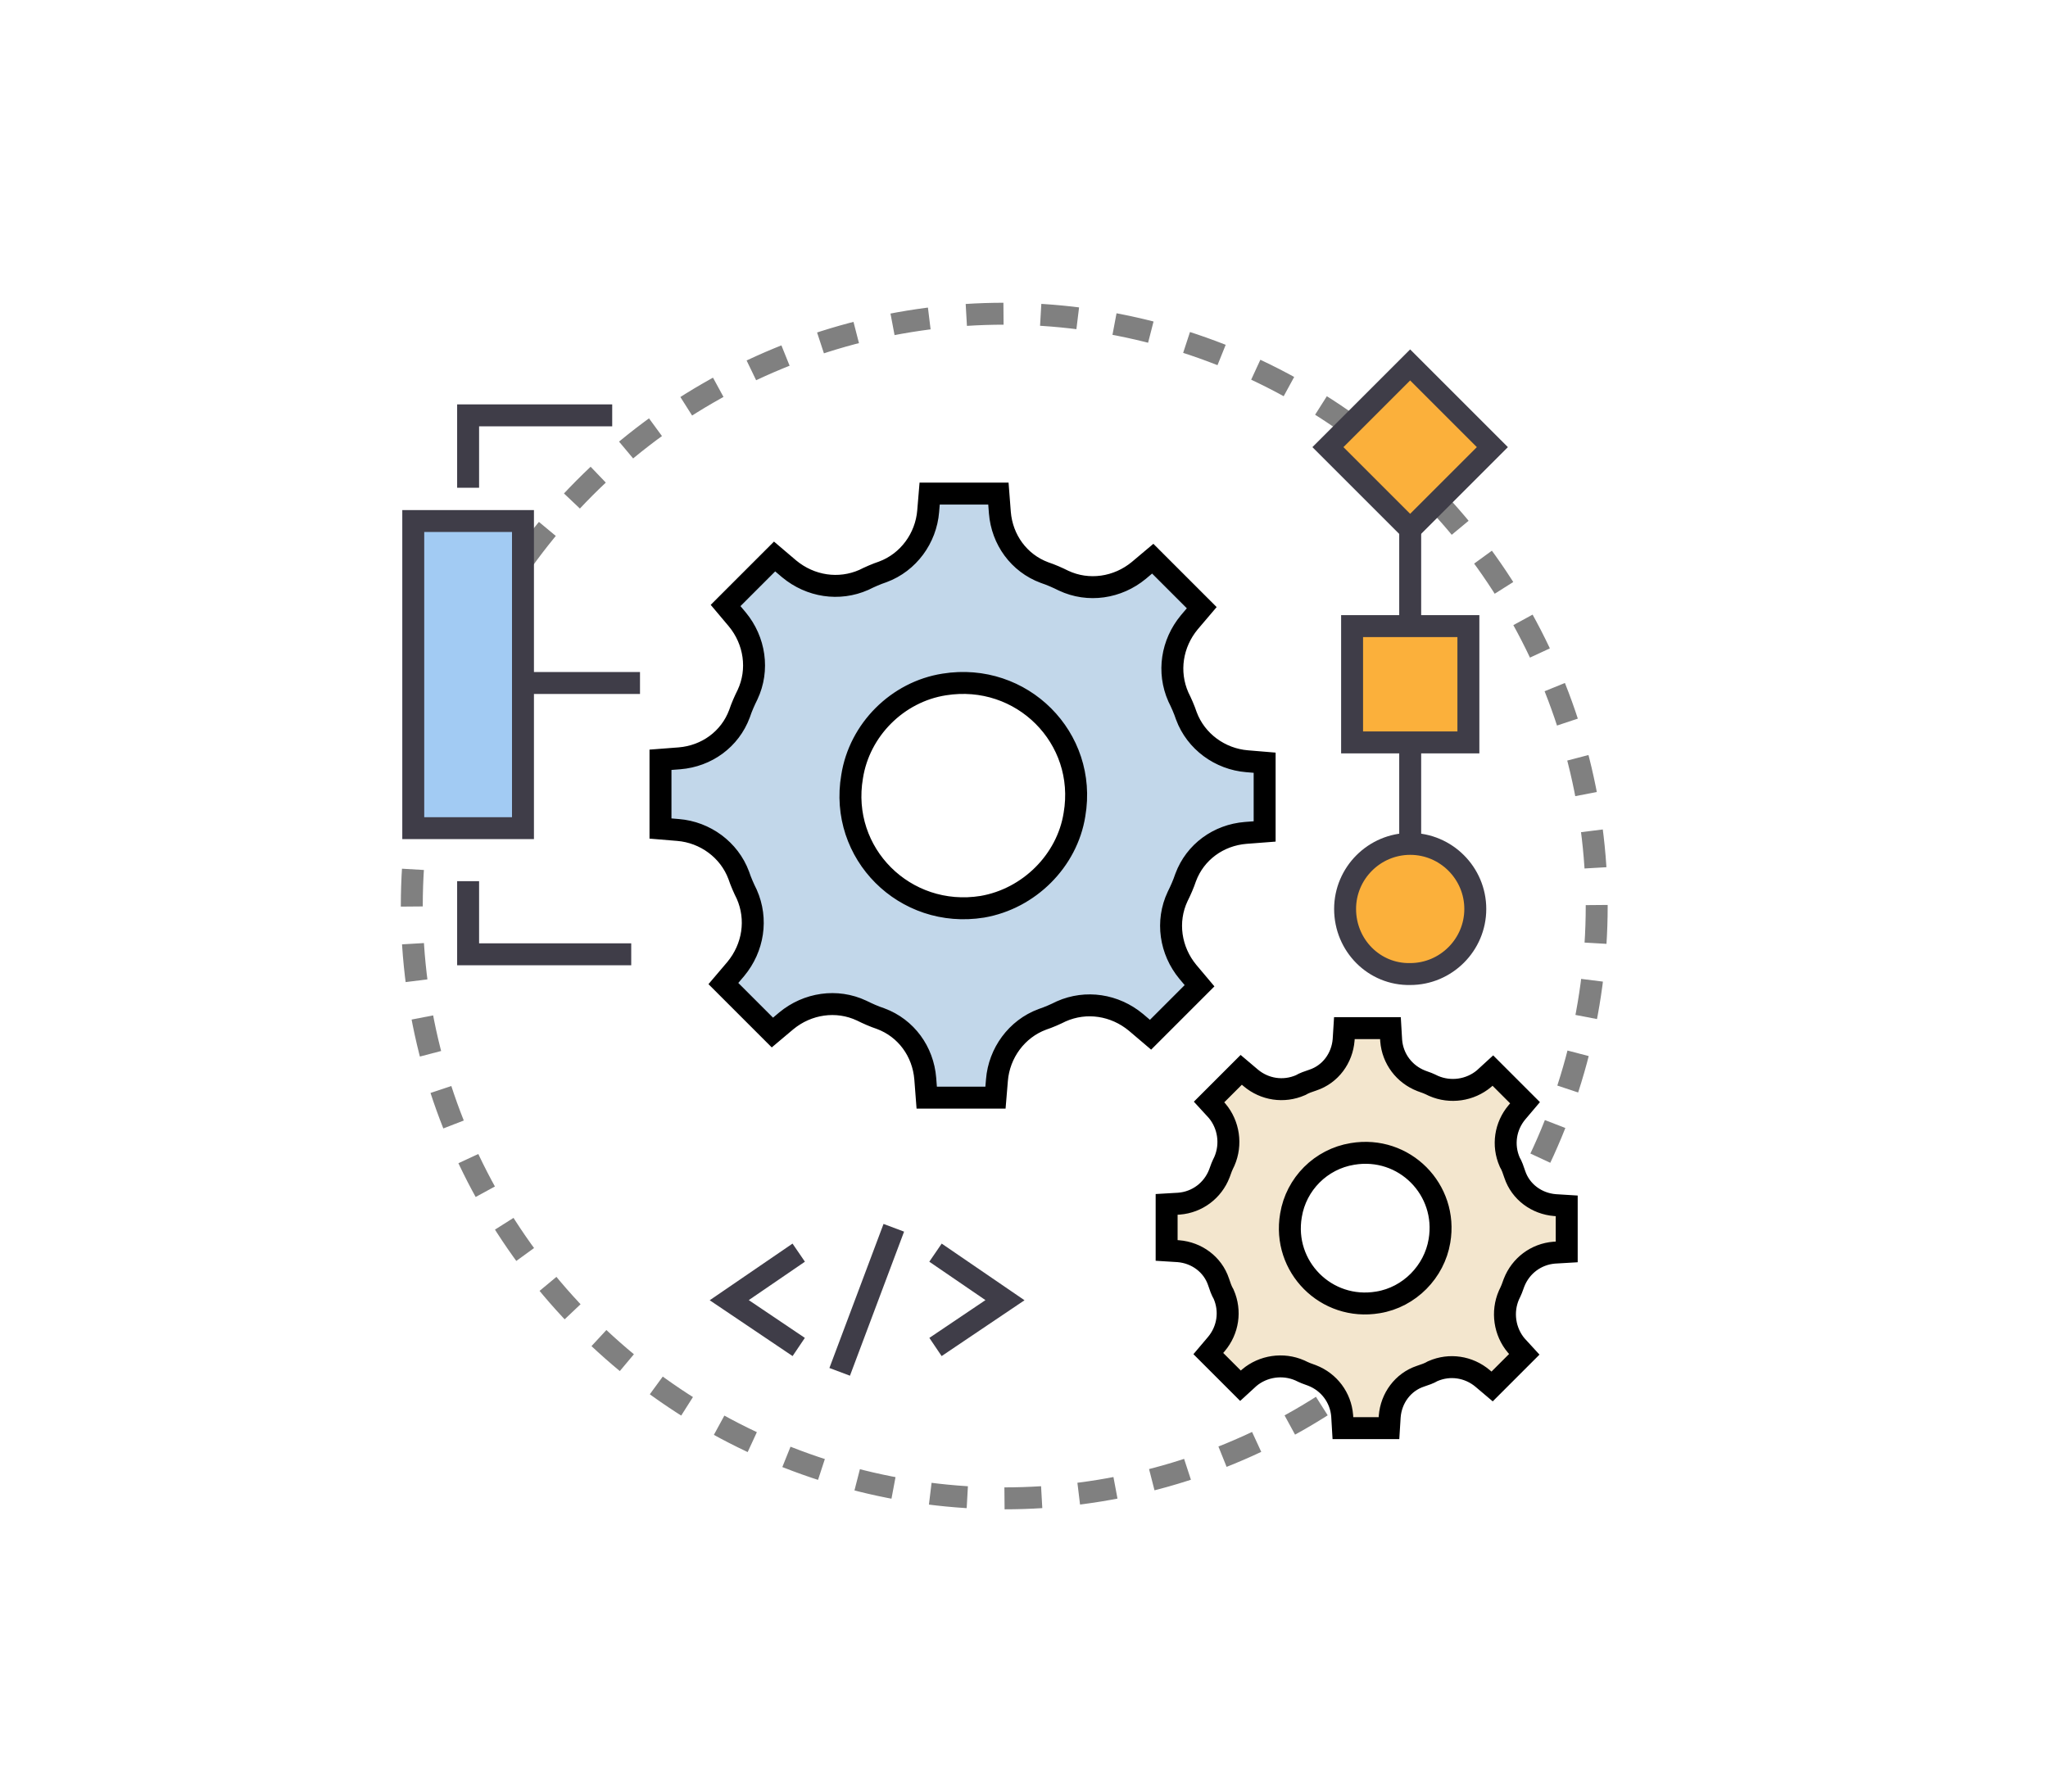
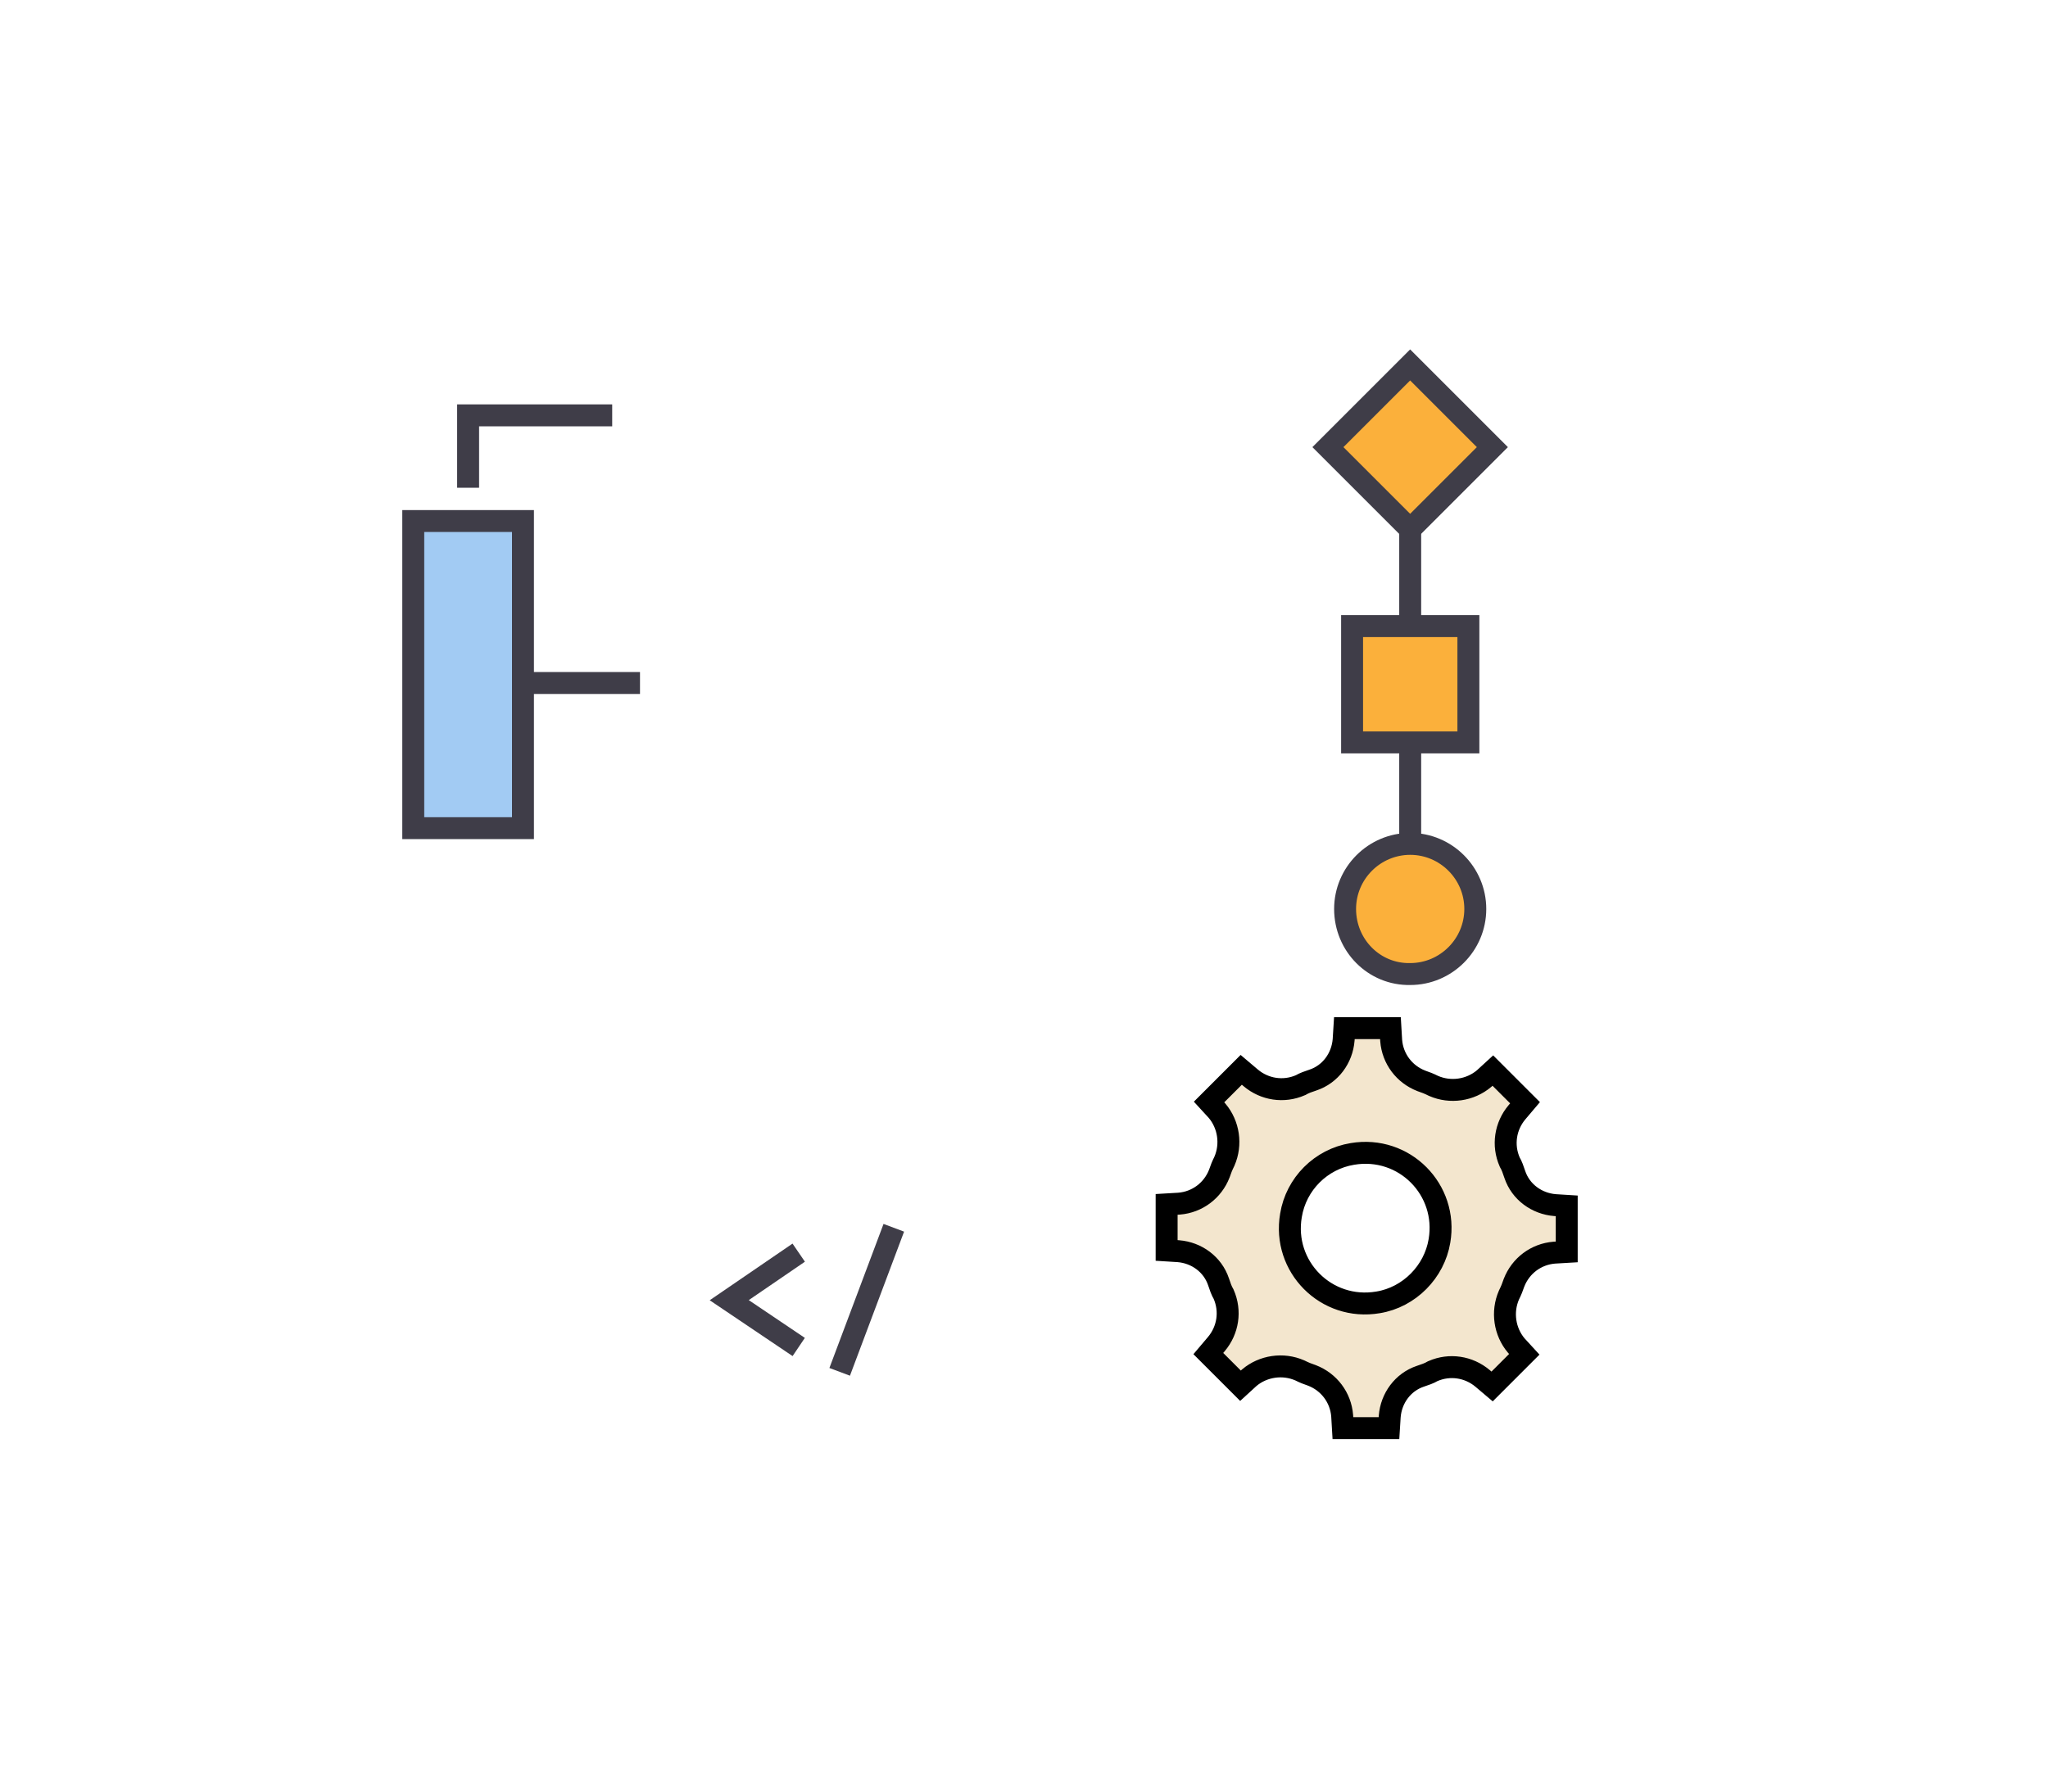
<svg xmlns="http://www.w3.org/2000/svg" version="1.1" id="_1" x="0px" y="0px" viewBox="0 0 280 245" style="enable-background:new 0 0 280 245;" xml:space="preserve">
  <style type="text/css">
	.st0{fill:#C2D7EA;stroke:#000000;stroke-width:3;stroke-miterlimit:10;}
	.st1{fill:none;stroke:#808080;stroke-width:3;stroke-miterlimit:10;stroke-dasharray:5.088,5.088;}
	.st2{fill:#F3E6CE;stroke:#000000;stroke-width:3;stroke-miterlimit:10;}
	.st3{fill:none;stroke:#3F3D48;stroke-width:3;stroke-miterlimit:10;}
	.st4{fill:#FBB03B;stroke:#3F3D48;stroke-width:3;stroke-miterlimit:10;}
	.st5{fill:#A2CBF3;stroke:#3F3D48;stroke-width:3;stroke-miterlimit:10;}
</style>
  <g>
-     <path class="st0" d="M172.9,113.7v-9.4l-2.4-0.2c-3.7-0.3-7-2.7-8.3-6.2c-0.3-0.9-0.7-1.8-1.1-2.6c-1.5-3.4-0.9-7.3,1.5-10.2l1.7-2   l-6.7-6.7l-1.9,1.6c-2.9,2.4-6.9,3-10.3,1.4c-0.8-0.4-1.7-0.8-2.6-1.1c-3.5-1.3-5.8-4.5-6.1-8.2l-0.2-2.6h-9.4l-0.2,2.4   c-0.3,3.7-2.7,7-6.2,8.3c-0.9,0.3-1.8,0.7-2.6,1.1c-3.4,1.5-7.3,0.9-10.2-1.5l-2-1.7l-6.7,6.7l1.6,1.9c2.4,2.9,3,6.9,1.4,10.3   c-0.4,0.8-0.8,1.7-1.1,2.6c-1.3,3.5-4.5,5.8-8.2,6.1l-2.6,0.2v9.4l2.4,0.2c3.7,0.3,7,2.7,8.3,6.2c0.3,0.9,0.7,1.8,1.1,2.6   c1.5,3.4,0.9,7.3-1.5,10.2l-1.7,2l6.7,6.7l1.9-1.6c2.9-2.4,6.9-3,10.3-1.4c0.8,0.4,1.7,0.8,2.6,1.1c3.5,1.3,5.8,4.5,6.1,8.2   l0.2,2.6h9.4l0.2-2.4c0.3-3.7,2.7-7,6.2-8.3c0.9-0.3,1.8-0.7,2.6-1.1c3.4-1.5,7.3-0.9,10.2,1.5l2,1.7l6.7-6.7l-1.6-1.9   c-2.4-2.9-3-6.9-1.4-10.3c0.4-0.8,0.8-1.7,1.1-2.6c1.3-3.5,4.5-5.8,8.2-6.1L172.9,113.7z M134.3,124c-10.6,1.7-19.6-7.3-17.8-17.8   c1-6.4,6.2-11.6,12.6-12.6c10.6-1.7,19.6,7.3,17.8,17.8C145.9,117.7,140.7,122.9,134.3,124z" />
    <g>
      <g>
-         <circle class="st1" cx="137.3" cy="123.9" r="81" />
-       </g>
+         </g>
    </g>
    <path class="st2" d="M214.2,171.2v-6.3l-1.6-0.1c-2.5-0.2-4.7-1.8-5.5-4.2c-0.2-0.6-0.4-1.2-0.7-1.7c-1-2.3-0.6-4.9,1-6.8l1.1-1.3   l-4.4-4.4l-1.2,1.1c-1.9,1.6-4.6,2-6.9,1c-0.6-0.3-1.1-0.5-1.7-0.7c-2.3-0.9-3.9-3-4.1-5.5l-0.1-1.7h-6.3l-0.1,1.6   c-0.2,2.5-1.8,4.7-4.2,5.5c-0.6,0.2-1.2,0.4-1.7,0.7c-2.3,1-4.9,0.6-6.8-1l-1.3-1.1l-4.4,4.4l1.1,1.2c1.6,1.9,2,4.6,1,6.9   c-0.3,0.6-0.5,1.1-0.7,1.7c-0.9,2.3-3,3.9-5.5,4.1l-1.7,0.1v6.3l1.6,0.1c2.5,0.2,4.7,1.8,5.5,4.2c0.2,0.6,0.4,1.2,0.7,1.7   c1,2.3,0.6,4.9-1,6.8l-1.1,1.3l4.4,4.4l1.2-1.1c1.9-1.6,4.6-2,6.9-1c0.6,0.3,1.1,0.5,1.7,0.7c2.3,0.9,3.9,3,4.1,5.5l0.1,1.7h6.3   l0.1-1.6c0.2-2.5,1.8-4.7,4.2-5.5c0.6-0.2,1.2-0.4,1.7-0.7c2.3-1,4.9-0.6,6.8,1l1.3,1.1l4.4-4.4l-1.1-1.2c-1.6-1.9-2-4.6-1-6.9   c0.3-0.6,0.5-1.1,0.7-1.7c0.9-2.3,3-3.9,5.5-4.1L214.2,171.2z M188.4,178.1c-7.1,1.2-13.1-4.9-11.9-11.9c0.7-4.3,4.1-7.7,8.4-8.4   c7.1-1.2,13.1,4.9,11.9,11.9C196.1,173.9,192.7,177.4,188.4,178.1z" />
    <g>
      <g>
        <polyline class="st3" points="109.2,171.3 99.7,177.8 109.2,184.2    " />
-         <polyline class="st3" points="127.9,184.2 137.4,177.8 127.9,171.3    " />
      </g>
      <line class="st3" x1="114.8" y1="187.6" x2="122.2" y2="167.9" />
    </g>
    <g>
      <g>
        <path class="st4" d="M183.9,124.3c0-4.9,4-8.9,8.9-8.9c4.9,0,8.9,4,8.9,8.9c0,4.9-4,8.9-8.9,8.9     C187.9,133.3,183.9,129.3,183.9,124.3z" />
        <rect x="184.8" y="85.7" transform="matrix(-1 -1.224647e-16 1.224647e-16 -1 385.556 187.223)" class="st4" width="15.9" height="15.9" />
        <rect x="184.8" y="53.1" transform="matrix(-0.707 -0.707 0.707 -0.707 285.905 240.581)" class="st4" width="15.9" height="15.9" />
        <line class="st4" x1="192.8" y1="115.4" x2="192.8" y2="102" />
        <line class="st4" x1="192.8" y1="85.7" x2="192.8" y2="72.3" />
      </g>
    </g>
    <rect x="56.5" y="71.3" transform="matrix(-1 -1.224647e-16 1.224647e-16 -1 128 184.551)" class="st5" width="15" height="42" />
-     <polyline class="st3" points="86.3,130.5 64,130.5 64,120.5  " />
    <polyline class="st3" points="83.7,56.8 64,56.8 64,66.7  " />
    <line class="st3" x1="87.5" y1="93.4" x2="71.5" y2="93.4" />
  </g>
</svg>